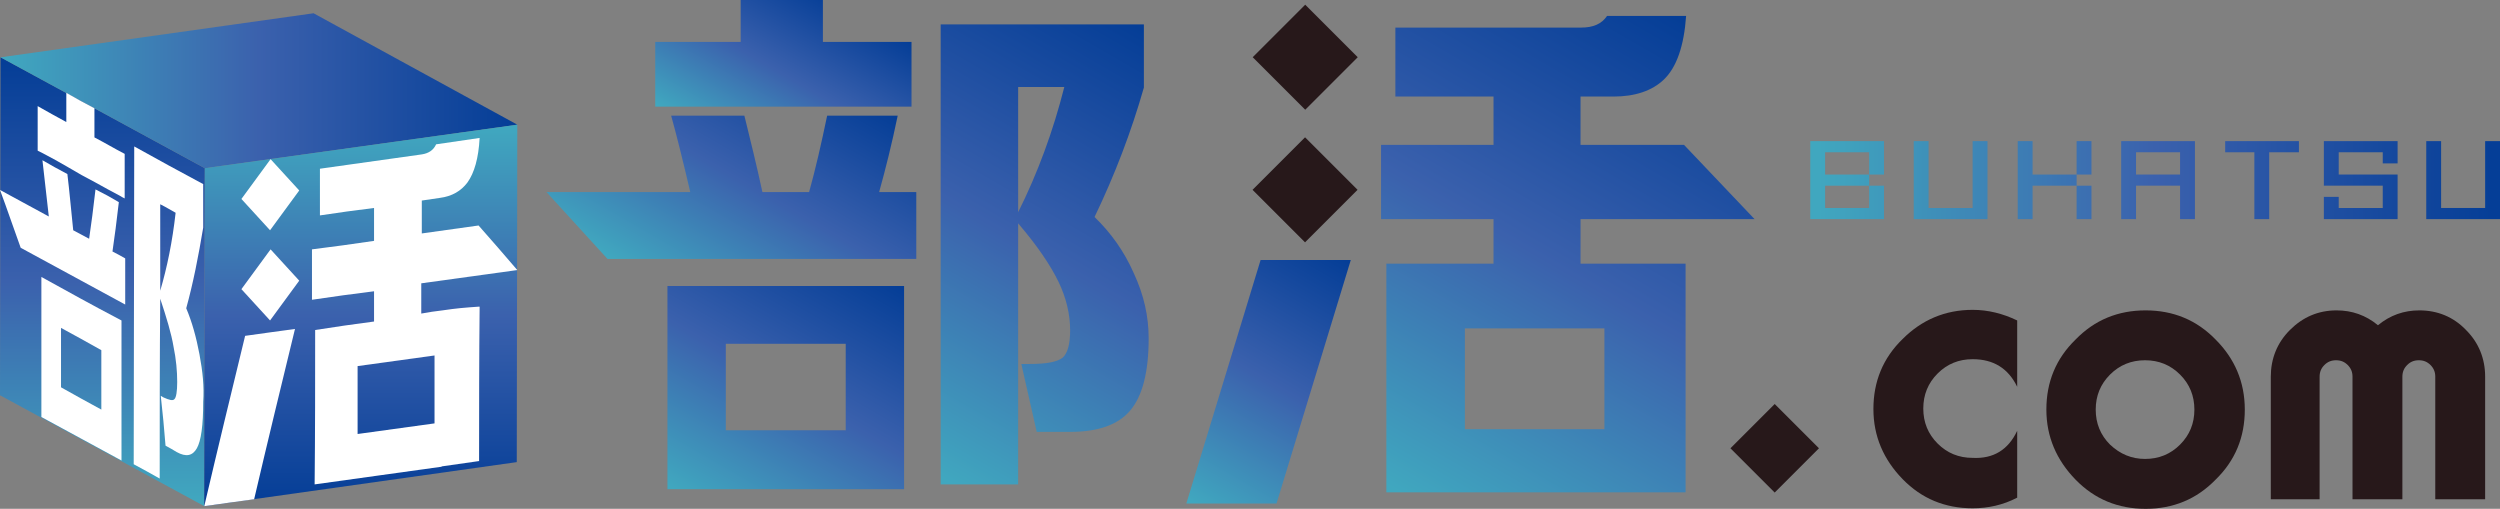
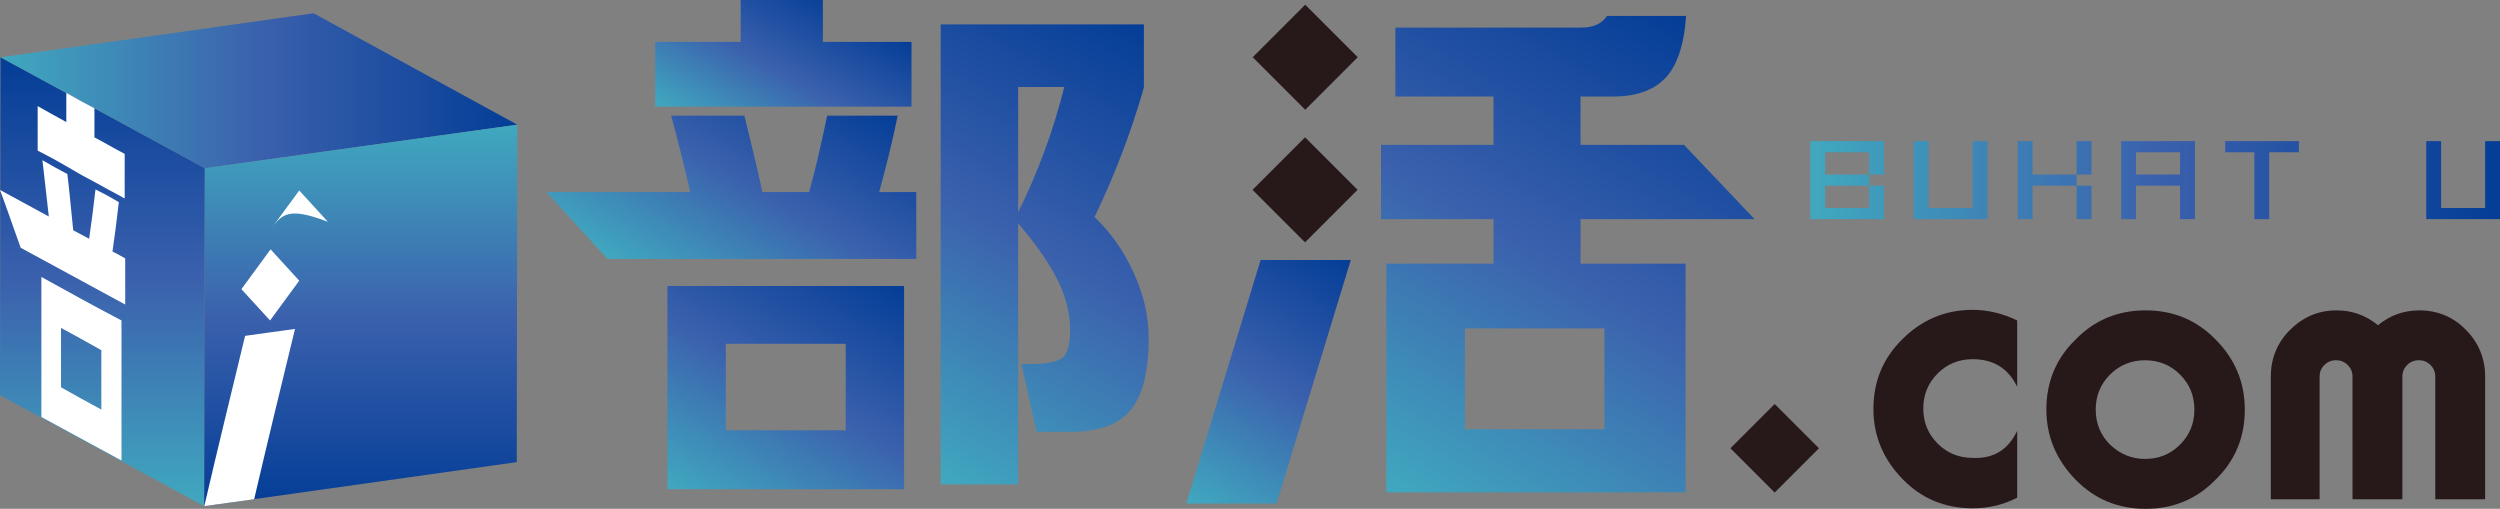
<svg xmlns="http://www.w3.org/2000/svg" version="1.1" id="レイヤー_1" x="0px" y="0px" viewBox="0 0 471.2 95.9" style="enable-background:new 0 0 471.2 95.9;" xml:space="preserve">
  <rect x="0" y="0" width="471.2" height="95.9" fill="#808080" stroke="none" />
  <style type="text/css">
	.st0{fill:url(#SVGID_1_);}
	.st1{fill:url(#SVGID_2_);}
	.st2{fill:url(#SVGID_3_);}
	.st3{fill:url(#SVGID_4_);}
	.st4{fill:#27181A;}
	.st5{fill:url(#SVGID_5_);}
	.st6{fill:url(#SVGID_6_);}
	.st7{fill:url(#SVGID_7_);}
	.st8{fill:url(#SVGID_8_);}
	.st9{fill:url(#SVGID_9_);}
	.st10{fill:url(#SVGID_10_);}
	.st11{fill:url(#SVGID_11_);}
	.st12{fill:url(#SVGID_12_);}
	.st13{fill:url(#SVGID_13_);}
	.st14{fill:url(#SVGID_14_);}
	.st15{fill:url(#SVGID_15_);}
	.st16{fill:url(#SVGID_16_);}
	.st17{fill:#FFFFFF;}
</style>
  <g>
    <g>
      <g>
        <linearGradient id="SVGID_1_" gradientUnits="userSpaceOnUse" x1="134.215" y1="97.001" x2="161.93" y2="48.998">
          <stop offset="1.123600e-02" style="stop-color:#40A7BF" />
          <stop offset="0.5" style="stop-color:#3B61AD" />
          <stop offset="0.99" style="stop-color:#053E97" />
        </linearGradient>
        <path class="st0" d="M125.8,53.9v38.3h44.6V53.9H125.8z M159.4,81.1h-22.6V64.8h22.6V81.1z" />
      </g>
    </g>
    <g>
      <linearGradient id="SVGID_2_" gradientUnits="userSpaceOnUse" x1="129.321" y1="57.408" x2="154.726" y2="13.404">
        <stop offset="1.123600e-02" style="stop-color:#40A7BF" />
        <stop offset="0.5" style="stop-color:#3B61AD" />
        <stop offset="0.99" style="stop-color:#053E97" />
      </linearGradient>
      <path class="st1" d="M155.9,21.8c-1.1,5.3-2.2,10.1-3.4,14.4h-8.8c-1.1-5.1-2.3-9.9-3.4-14.4h-13.8c1,3.6,2.2,8.4,3.6,14.4H103    l11.5,12.6h58.2V36.2h-7c1.2-4.3,2.4-9.1,3.5-14.4H155.9z" />
    </g>
    <g>
      <linearGradient id="SVGID_3_" gradientUnits="userSpaceOnUse" x1="139.022" y1="28.993" x2="156.364" y2="-1.045">
        <stop offset="1.123600e-02" style="stop-color:#40A7BF" />
        <stop offset="0.5" style="stop-color:#3B61AD" />
        <stop offset="0.99" style="stop-color:#053E97" />
      </linearGradient>
      <polygon class="st2" points="155.9,20.1 169.3,20.1 171.8,20.1 171.8,7.9 155.1,7.9 155.1,0 139.6,0 139.6,7.9 123.5,7.9     123.5,20.1 126.4,20.1 140.3,20.1   " />
    </g>
    <g>
      <linearGradient id="SVGID_4_" gradientUnits="userSpaceOnUse" x1="225.283" y1="95.812" x2="252.886" y2="48.001">
        <stop offset="1.123600e-02" style="stop-color:#40A7BF" />
        <stop offset="0.5" style="stop-color:#3B61AD" />
        <stop offset="0.99" style="stop-color:#053E97" />
      </linearGradient>
      <polygon class="st3" points="223.6,94.9 237.6,49 254.6,49 240.6,94.9   " />
    </g>
    <rect x="239" y="3.7" transform="matrix(0.707 -0.707 0.707 0.707 64.52 177.142)" class="st4" width="14" height="14" />
    <rect x="239" y="28.7" transform="matrix(0.707 -0.707 0.707 0.707 46.814 184.461)" class="st4" width="14" height="14" />
    <g>
      <g>
        <linearGradient id="SVGID_5_" gradientUnits="userSpaceOnUse" x1="264.163" y1="94.359" x2="317.115" y2="2.643">
          <stop offset="1.123600e-02" style="stop-color:#40A7BF" />
          <stop offset="0.5" style="stop-color:#3B61AD" />
          <stop offset="0.99" style="stop-color:#053E97" />
        </linearGradient>
        <path class="st5" d="M305.1,49.7h-7.2v-8.4h32.8l-13.3-14h-19.5v-9.1h6.2c4.1,0,7.3-1.1,9.5-3.2c2.4-2.3,3.8-6.3,4.2-12h-14.9     c-1,1.5-2.6,2.2-4.9,2.2H263v13h18.5v9.1h-21.2v14h21.2v8.4h-20.2v43.1h43.1c0.2,0,0.4,0,0.6,0v0h12.7V49.7h-0.4H305.1z      M302.4,80.9h-26.3v-19h26.3V80.9z" />
      </g>
    </g>
    <g>
      <g>
        <linearGradient id="SVGID_6_" gradientUnits="userSpaceOnUse" x1="169.01" y1="86.39" x2="216.097" y2="4.833">
          <stop offset="1.123600e-02" style="stop-color:#40A7BF" />
          <stop offset="0.5" style="stop-color:#3B61AD" />
          <stop offset="0.99" style="stop-color:#053E97" />
        </linearGradient>
        <path class="st6" d="M213.7,51.5c-1.8-4.1-4.3-7.6-7.4-10.6c3.8-7.9,6.9-16,9.3-24.4V4.6h-38.3v86.7h14.6V42.1     c3.6,4.2,6.1,7.9,7.6,11c1.5,3.1,2.2,6.2,2.2,9.2c0,2.6-0.5,4.3-1.4,5.1c-1,0.8-3,1.2-6.2,1.2h-1.6l2.9,12.8h6.3     c5.2,0,9-1.3,11.3-4c2.3-2.7,3.5-7.2,3.5-13.6C216.5,59.6,215.6,55.6,213.7,51.5z M191.9,40V16.4h8.7     C198.5,24.7,195.6,32.6,191.9,40z" />
      </g>
    </g>
    <g>
      <path class="st4" d="M380.2,81.2v12.6c-2.7,1.4-5.5,2-8.4,2c-5.2,0-9.6-1.8-13.2-5.5c-3.6-3.7-5.5-8.1-5.5-13.2    c0-5.2,1.8-9.6,5.5-13.2c3.6-3.6,8-5.5,13.2-5.5c2.9,0,5.7,0.7,8.4,2v12.5c-1.7-3.5-4.5-5.2-8.4-5.2c-2.6,0-4.8,0.9-6.6,2.7    c-1.8,1.8-2.7,4-2.7,6.6s0.9,4.8,2.7,6.6c1.8,1.8,4,2.7,6.6,2.7C375.7,86.5,378.5,84.8,380.2,81.2z" />
      <path class="st4" d="M404.4,58.5c5.2,0,9.6,1.8,13.2,5.5c3.6,3.6,5.5,8,5.5,13.2c0,5.2-1.8,9.6-5.5,13.2c-3.6,3.7-8,5.5-13.2,5.5    c-5.2,0-9.6-1.8-13.2-5.5c-3.6-3.7-5.5-8.1-5.5-13.2c0-5.2,1.8-9.6,5.5-13.2C394.8,60.3,399.2,58.5,404.4,58.5z M404.3,86.5    c2.6,0,4.8-0.9,6.6-2.7c1.8-1.8,2.7-4,2.7-6.6s-0.9-4.8-2.7-6.6c-1.8-1.8-4-2.7-6.6-2.7c-2.6,0-4.8,0.9-6.6,2.7    c-1.8,1.8-2.7,4-2.7,6.6s0.9,4.8,2.7,6.6C399.6,85.6,401.8,86.5,404.3,86.5z" />
      <path class="st4" d="M437.3,94.1H428V71c0-3.4,1.2-6.4,3.6-8.8c2.4-2.4,5.3-3.7,8.8-3.7c2.9,0,5.5,0.9,7.8,2.8    c2.3-1.9,4.9-2.8,7.8-2.8c3.4,0,6.4,1.2,8.8,3.7c2.4,2.4,3.6,5.4,3.6,8.8v23.1H459V71c0-0.9-0.3-1.6-0.9-2.2    c-0.6-0.6-1.3-0.9-2.2-0.9s-1.6,0.3-2.2,0.9c-0.6,0.6-0.9,1.3-0.9,2.2v23.1h-9.4V71c0-0.9-0.3-1.6-0.9-2.2    c-0.6-0.6-1.3-0.9-2.2-0.9c-0.9,0-1.6,0.3-2.2,0.9c-0.6,0.6-0.9,1.3-0.9,2.2V94.1z" />
    </g>
    <rect x="328.6" y="78.5" transform="matrix(0.707 -0.707 0.707 0.707 38.333 261.314)" class="st4" width="11.8" height="11.8" />
    <g>
      <g>
        <linearGradient id="SVGID_7_" gradientUnits="userSpaceOnUse" x1="346.989" y1="36.27" x2="476.978" y2="36.27" gradientTransform="matrix(1 0 0 1 -5.742 -2.299)">
          <stop offset="1.123600e-02" style="stop-color:#40A7BF" />
          <stop offset="0.5" style="stop-color:#3B61AD" />
          <stop offset="0.99" style="stop-color:#053E97" />
        </linearGradient>
        <path class="st7" d="M355.1,26.6v6.3h-2.8v-4.2H344v4.2h8.3V35H344v4.2h8.3V35h2.8v6.3h-13.9V26.6H355.1z" />
        <linearGradient id="SVGID_8_" gradientUnits="userSpaceOnUse" x1="346.989" y1="36.27" x2="476.978" y2="36.27" gradientTransform="matrix(1 0 0 1 -5.742 -2.299)">
          <stop offset="1.123600e-02" style="stop-color:#40A7BF" />
          <stop offset="0.5" style="stop-color:#3B61AD" />
          <stop offset="0.99" style="stop-color:#053E97" />
        </linearGradient>
        <path class="st8" d="M374.6,26.6v14.7h-13.9V26.6h2.8v12.6h8.3V26.6H374.6z" />
        <linearGradient id="SVGID_9_" gradientUnits="userSpaceOnUse" x1="346.989" y1="36.27" x2="476.978" y2="36.27" gradientTransform="matrix(1 0 0 1 -5.742 -2.299)">
          <stop offset="1.123600e-02" style="stop-color:#40A7BF" />
          <stop offset="0.5" style="stop-color:#3B61AD" />
          <stop offset="0.99" style="stop-color:#053E97" />
        </linearGradient>
        <path class="st9" d="M391.4,32.9V35h-8.3v6.3h-2.8V26.6h2.8v6.3H391.4z M394.2,26.6v6.3h-2.8v-6.3H394.2z M391.4,35h2.8v6.3h-2.8     V35z" />
        <linearGradient id="SVGID_10_" gradientUnits="userSpaceOnUse" x1="346.989" y1="36.27" x2="476.978" y2="36.27" gradientTransform="matrix(1 0 0 1 -5.742 -2.299)">
          <stop offset="1.123600e-02" style="stop-color:#40A7BF" />
          <stop offset="0.5" style="stop-color:#3B61AD" />
          <stop offset="0.99" style="stop-color:#053E97" />
        </linearGradient>
        <path class="st10" d="M413.7,26.6v14.7h-2.8V35h-8.3v6.3h-2.8V26.6H413.7z M410.9,28.7h-8.3v4.2h8.3V28.7z" />
        <linearGradient id="SVGID_11_" gradientUnits="userSpaceOnUse" x1="346.989" y1="36.27" x2="476.978" y2="36.27" gradientTransform="matrix(1 0 0 1 -5.742 -2.299)">
          <stop offset="1.123600e-02" style="stop-color:#40A7BF" />
          <stop offset="0.5" style="stop-color:#3B61AD" />
          <stop offset="0.99" style="stop-color:#053E97" />
        </linearGradient>
        <path class="st11" d="M433.3,26.6v2.1h-5.6v12.6h-2.8V28.7h-5.5v-2.1H433.3z" />
        <linearGradient id="SVGID_12_" gradientUnits="userSpaceOnUse" x1="346.989" y1="36.27" x2="476.978" y2="36.27" gradientTransform="matrix(1 0 0 1 -5.742 -2.299)">
          <stop offset="1.123600e-02" style="stop-color:#40A7BF" />
          <stop offset="0.5" style="stop-color:#3B61AD" />
          <stop offset="0.99" style="stop-color:#053E97" />
        </linearGradient>
-         <path class="st12" d="M451.9,26.6v4.2h-2.8v-2.1h-8.3v4.2h11.1v8.4H438v-4.2h2.8v2.1h8.3V35H438v-8.4H451.9z" />
        <linearGradient id="SVGID_13_" gradientUnits="userSpaceOnUse" x1="346.989" y1="36.27" x2="476.978" y2="36.27" gradientTransform="matrix(1 0 0 1 -5.742 -2.299)">
          <stop offset="1.123600e-02" style="stop-color:#40A7BF" />
          <stop offset="0.5" style="stop-color:#3B61AD" />
          <stop offset="0.99" style="stop-color:#053E97" />
        </linearGradient>
        <path class="st13" d="M471.2,26.6v14.7h-13.9V26.6h2.8v12.6h8.3V26.6H471.2z" />
      </g>
    </g>
    <g>
      <g>
        <linearGradient id="SVGID_14_" gradientUnits="userSpaceOnUse" x1="19.286" y1="95.388" x2="19.286" y2="10.823">
          <stop offset="1.123600e-02" style="stop-color:#40A7BF" />
          <stop offset="0.5" style="stop-color:#3B61AD" />
          <stop offset="0.99" style="stop-color:#053E97" />
        </linearGradient>
        <polygon class="st14" points="38.5,95.4 0,74.5 0.1,10.8 38.6,31.7    " />
      </g>
      <g>
        <linearGradient id="SVGID_15_" gradientUnits="userSpaceOnUse" x1="0.118" y1="17.138" x2="97.541" y2="17.138">
          <stop offset="1.123600e-02" style="stop-color:#40A7BF" />
          <stop offset="0.5" style="stop-color:#3B61AD" />
          <stop offset="0.99" style="stop-color:#053E97" />
        </linearGradient>
        <polygon class="st15" points="38.6,31.7 0.1,10.8 59.1,2.5 97.5,23.5    " />
      </g>
      <g>
        <linearGradient id="SVGID_16_" gradientUnits="userSpaceOnUse" x1="67.998" y1="95.388" x2="67.998" y2="23.454">
          <stop offset="1.006246e-02" style="stop-color:#053E97" />
          <stop offset="0.5" style="stop-color:#3B61AD" />
          <stop offset="0.989" style="stop-color:#40A7BF" />
        </linearGradient>
        <polygon class="st16" points="97.5,23.5 97.4,87.1 38.5,95.4 38.6,31.7    " />
      </g>
    </g>
    <g>
      <g>
        <path class="st17" d="M38.5,95.4C41,84.7,43.6,74,46.2,63.3c3.7-0.5,5.6-0.8,9.4-1.3c-2.6,10.7-5.2,21.4-7.7,32.1     C44.1,94.6,42.2,94.9,38.5,95.4z" />
-         <path class="st17" d="M50.9,43.4c-2.2-2.4-3.3-3.6-5.4-5.9c2.2-3,3.3-4.5,5.5-7.5c2.2,2.4,3.3,3.6,5.4,5.9     C54.2,38.9,53.1,40.4,50.9,43.4z" />
+         <path class="st17" d="M50.9,43.4c2.2-3,3.3-4.5,5.5-7.5c2.2,2.4,3.3,3.6,5.4,5.9     C54.2,38.9,53.1,40.4,50.9,43.4z" />
        <path class="st17" d="M50.9,60.4c-2.2-2.4-3.3-3.6-5.4-5.9c2.2-3,3.3-4.5,5.5-7.5c2.2,2.4,3.3,3.6,5.4,5.9     C54.2,55.9,53.1,57.4,50.9,60.4z" />
-         <path class="st17" d="M83.4,58.5c-1.6,0.2-2.4,0.3-4,0.6c0-2.3,0-3.4,0-5.7c7.2-1,10.8-1.5,18.1-2.5c-2.9-3.4-4.4-5.1-7.3-8.4     c-4.3,0.6-6.4,0.9-10.7,1.5c0-2.5,0-3.7,0-6.2c1.4-0.2,2-0.3,3.4-0.5c2.3-0.3,4-1.3,5.2-2.9c1.3-1.8,2.1-4.6,2.3-8.4     c-3.3,0.5-4.9,0.7-8.2,1.2c-0.5,1.1-1.4,1.7-2.7,1.9c-7.7,1.1-11.5,1.6-19.2,2.7c0,3.5,0,5.3,0,8.8c4.1-0.6,6.1-0.9,10.2-1.4     c0,2.5,0,3.7,0,6.2c-4.7,0.7-7,1-11.7,1.6c0,3.8,0,5.7,0,9.5c4.7-0.7,7-1,11.7-1.6c0,2.3,0,3.4,0,5.7c-4.4,0.6-6.7,0.9-11.1,1.6     c0,9.7,0,19.4-0.1,29.1c9.5-1.3,14.2-2,23.7-3.3c0.1,0,0.2,0,0.3-0.1c0,0,0,0,0,0c2.8-0.4,4.2-0.6,7-1c0-9.7,0-19.4,0.1-29.1     c-0.1,0-0.1,0-0.2,0C87.4,58,86.1,58.1,83.4,58.5z M81.9,79.8c-5.8,0.8-8.7,1.2-14.5,2c0-5.1,0-7.7,0-12.8     c5.8-0.8,8.7-1.2,14.5-2C81.9,72.1,81.9,74.7,81.9,79.8z" />
      </g>
    </g>
    <g>
      <g>
        <path class="st17" d="M7.8,52.2c0,10.6,0,15.9,0,26.4c6,3.3,9.1,4.9,15.1,8.2c0-10.6,0-15.9,0-26.4C16.8,57.2,13.8,55.5,7.8,52.2     z M19.1,77.2c-3.1-1.7-4.6-2.5-7.6-4.2c0-4.5,0-6.7,0-11.2c3.1,1.7,4.6,2.5,7.6,4.2C19.1,70.5,19.1,72.7,19.1,77.2z" />
        <path class="st17" d="M18,35.7c-0.4,3.5-0.8,6.6-1.2,9.3c-1.2-0.6-1.8-1-3-1.6c-0.4-3.8-0.7-7.3-1.1-10.6c-1.9-1-2.8-1.5-4.7-2.6     c0.3,2.7,0.7,6.2,1.2,10.6c-3.7-2-5.5-3-9.2-5c1.6,4.3,2.3,6.5,3.9,10.9c7.9,4.3,11.8,6.4,19.7,10.7c0-3.5,0-5.2,0-8.7     c-0.9-0.5-1.4-0.8-2.4-1.3c0.4-2.7,0.8-5.8,1.2-9.3C20.7,37.1,19.8,36.6,18,35.7z" />
        <path class="st17" d="M18,34.4c1.8,1,2.7,1.5,4.6,2.5c0.3,0.2,0.5,0.3,0.9,0.5c0-3.4,0-5,0-8.4c-2.3-1.2-3.4-1.9-5.7-3.1     c0-2.2,0-3.3,0-5.5c-2.1-1.1-3.2-1.7-5.3-2.9c0,2.2,0,3.3,0,5.5c-2.2-1.2-3.3-1.8-5.4-3c0,3.4,0,5,0,8.4c0.4,0.2,0.6,0.3,1,0.5     c1.9,1,2.8,1.5,4.7,2.6C14.8,32.7,15.9,33.3,18,34.4z" />
-         <path class="st17" d="M37.6,66.8c-0.6-3.2-1.4-6.1-2.5-8.7c1.3-4.7,2.3-9.8,3.2-15.2c0-3.3,0-4.9,0-8.2c-5.2-2.8-7.8-4.2-13-7.1     c0,20-0.1,39.9-0.1,59.9c2,1.1,3,1.6,4.9,2.7c0-11.3,0-22.6,0.1-33.9c1.2,3.6,2.1,6.6,2.5,9c0.5,2.4,0.7,4.7,0.7,6.7     c0,1.8-0.2,2.9-0.5,3.2c-0.3,0.4-1,0.2-2.1-0.3c-0.2-0.1-0.3-0.2-0.5-0.3c0.4,3.7,0.6,5.6,0.9,9.4c0.9,0.5,1.3,0.7,2.1,1.2     c1.8,1,3,0.7,3.8-0.7c0.8-1.4,1.2-4.3,1.2-8.8C38.5,72.9,38.2,70,37.6,66.8z M30.2,54.8c0-6.5,0-9.8,0-16.3     c1.2,0.6,1.8,1,2.9,1.6C32.5,45.5,31.5,50.4,30.2,54.8z" />
      </g>
    </g>
  </g>
</svg>